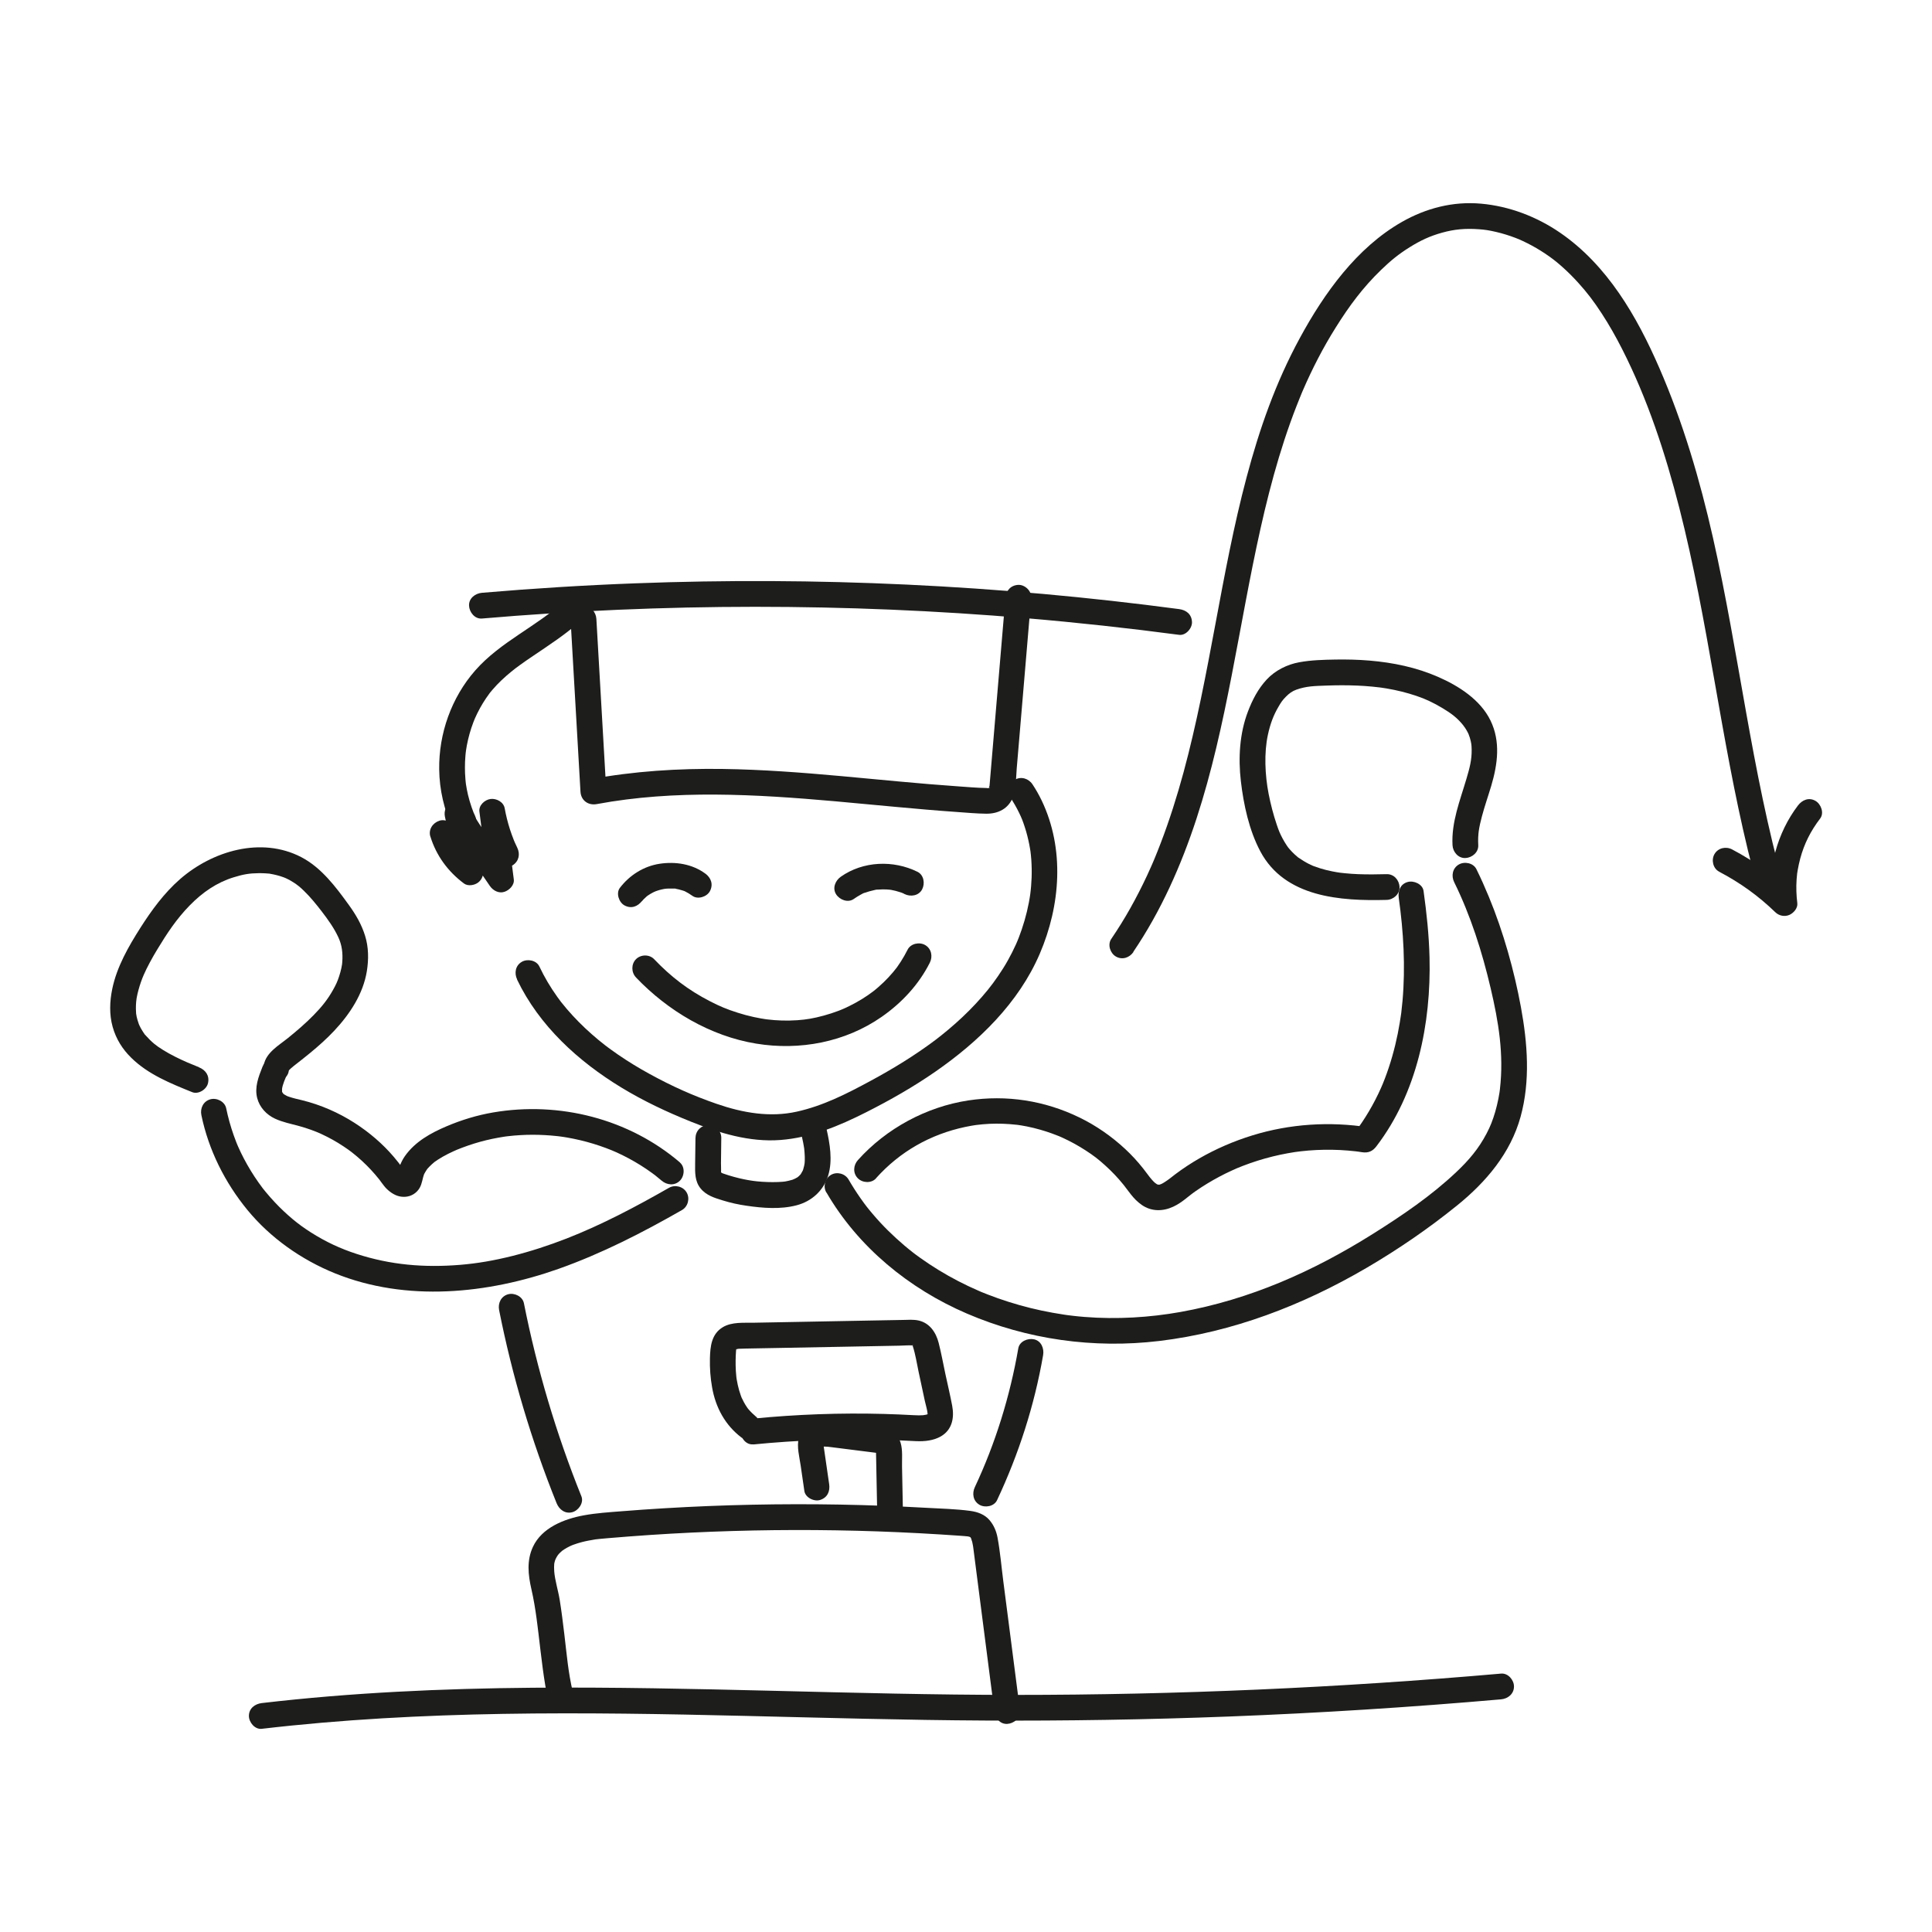
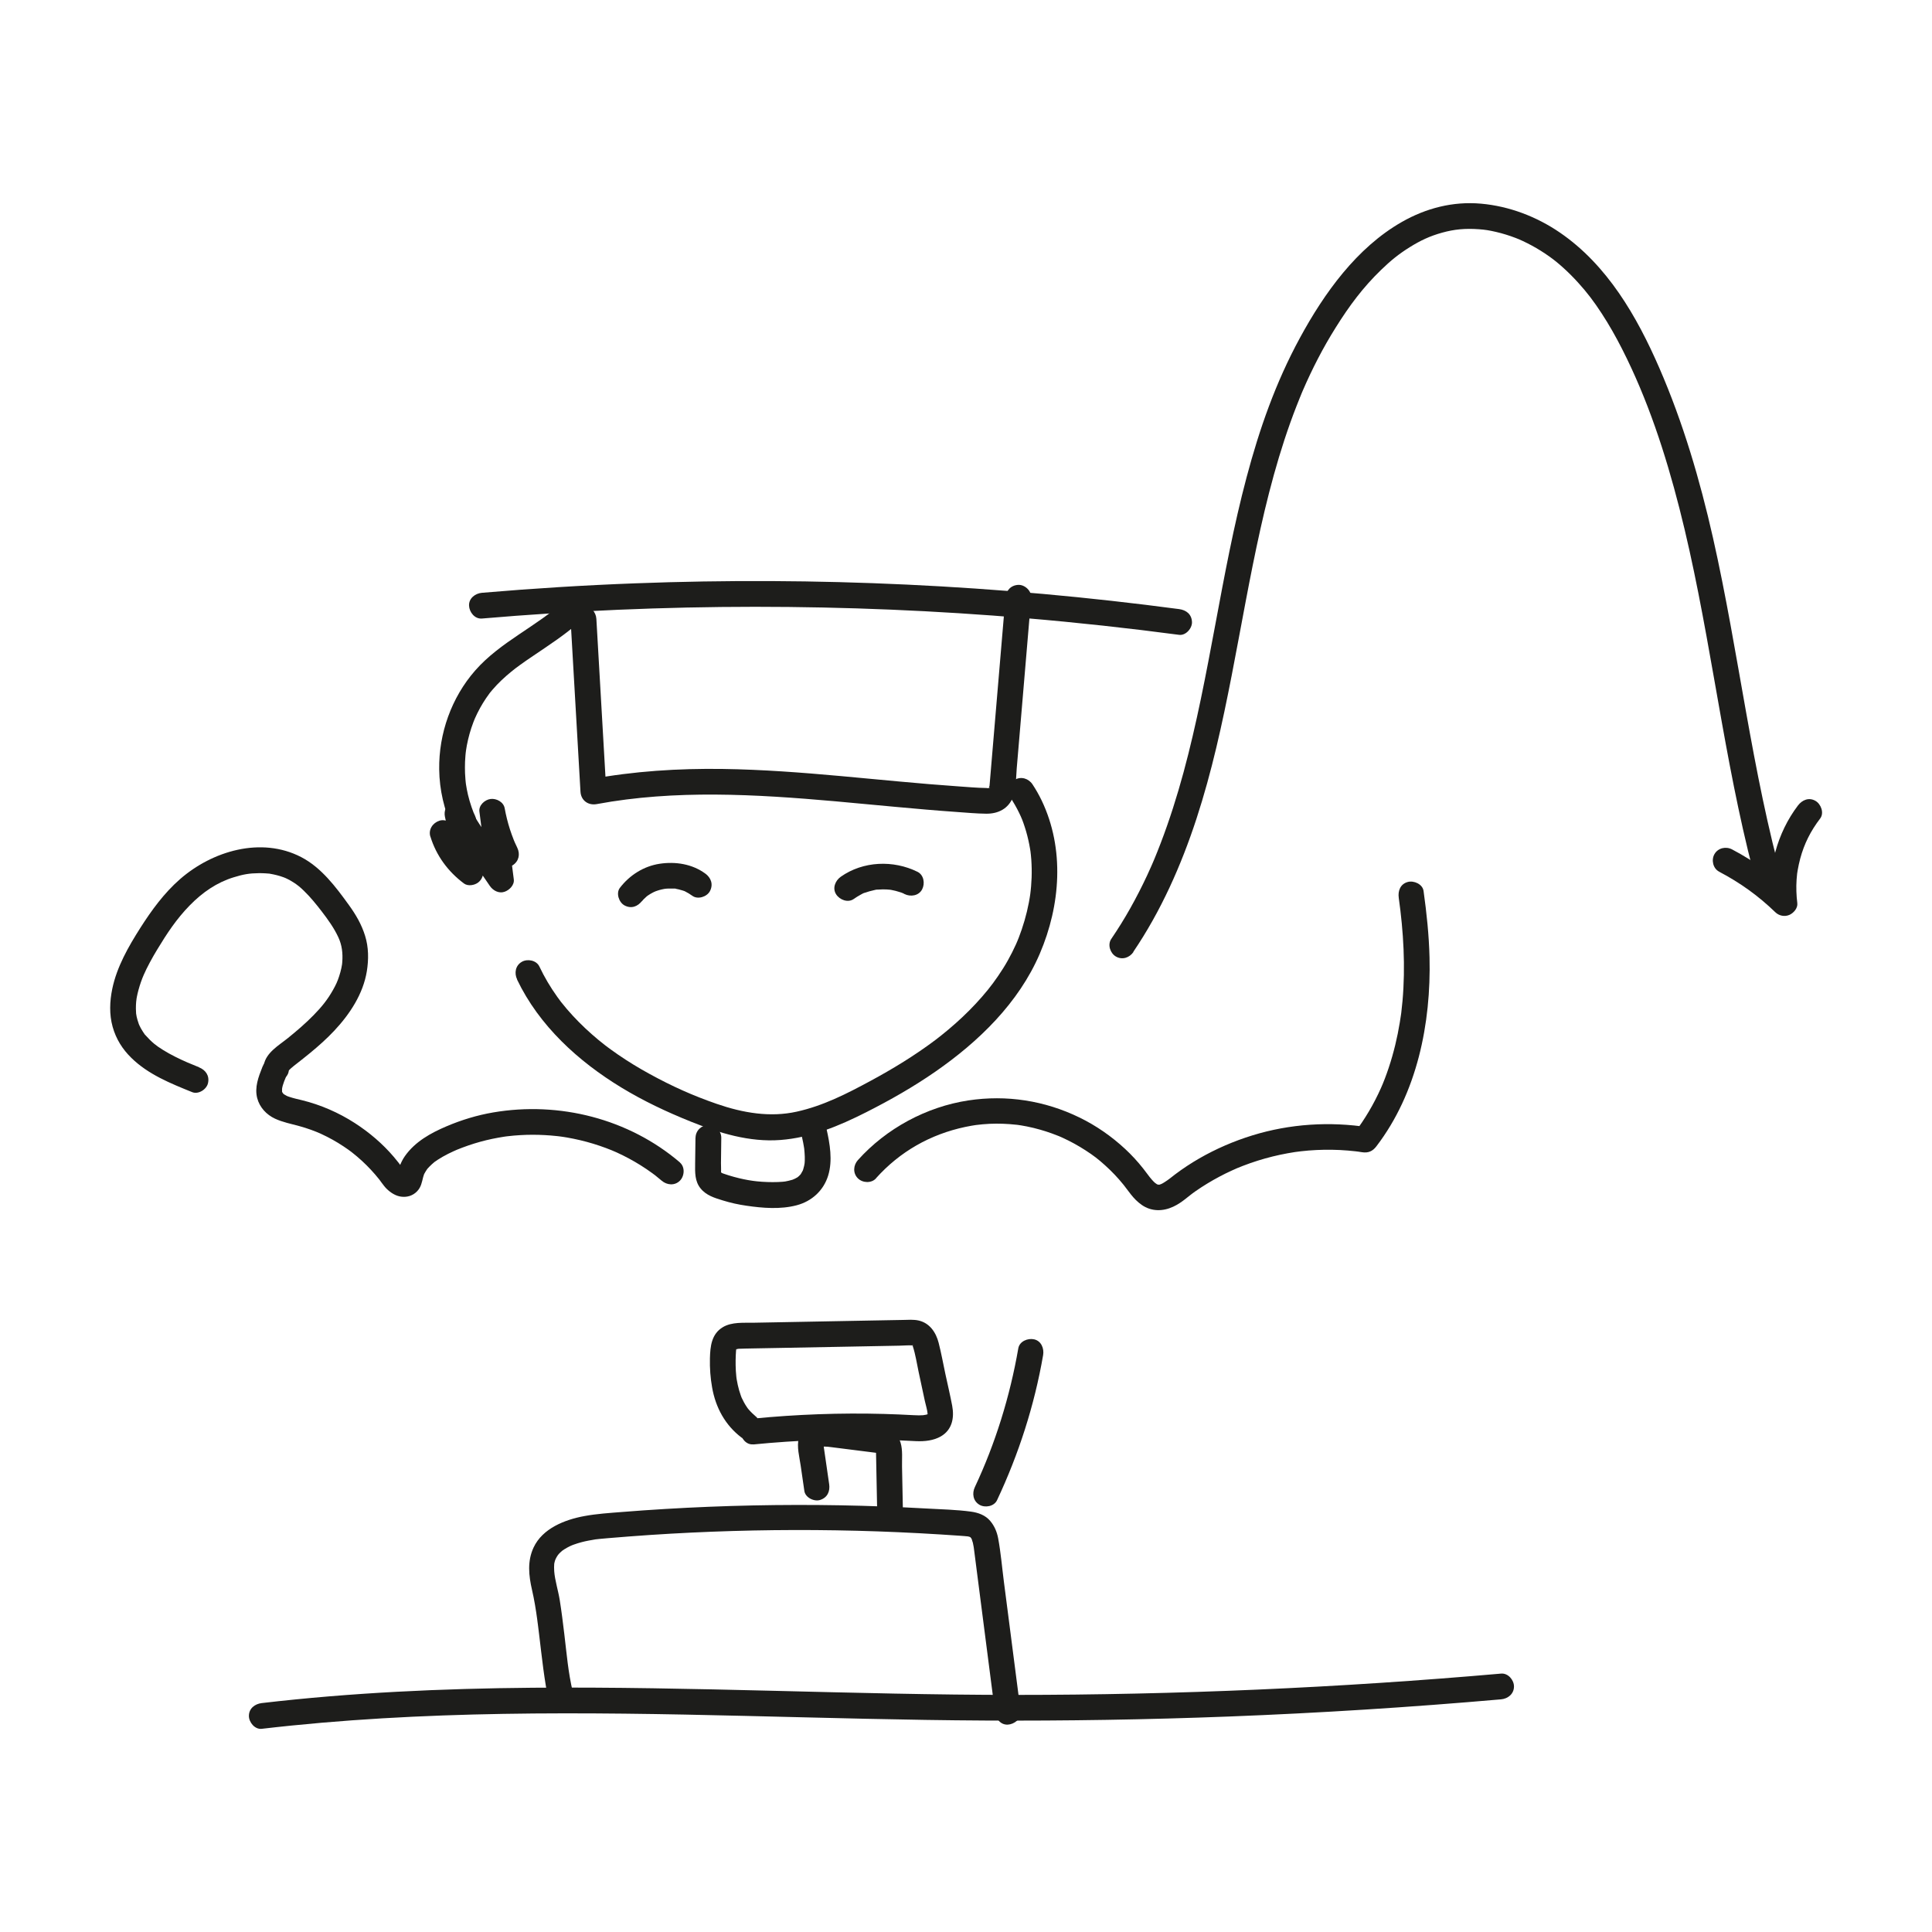
<svg xmlns="http://www.w3.org/2000/svg" id="_Слой_2" data-name="Слой 2" viewBox="0 0 562.98 562.98">
  <defs>
    <style> .cls-1 { fill: none; } .cls-2 { fill: #1d1d1b; } </style>
  </defs>
  <g id="_Слой_1-2" data-name="Слой 1">
    <g>
      <g>
        <path class="cls-2" d="m330.24,277.37c8.07-11.9,13.95-25.16,18.41-38.8,4.46-13.63,7.52-27.67,10.26-41.74,2.78-14.26,5.22-28.58,8.39-42.76,1.56-6.99,3.31-13.94,5.37-20.79,1.02-3.39,2.12-6.76,3.31-10.09.58-1.63,1.19-3.25,1.82-4.86.31-.8.63-1.61.96-2.41.16-.4.33-.8.49-1.2s.01-.03-.02.04c.12-.28.24-.57.36-.85,2.76-6.4,5.95-12.61,9.66-18.51,3.97-6.33,7.85-11.58,13.22-16.78,2.82-2.72,5.1-4.58,8.29-6.57s5.9-3.26,9.46-4.25,6.73-1.29,10.74-1c1.83.13,2.98.32,5.02.79,1.93.45,3.82,1.04,5.67,1.75.98.38,1.15.45,2.13.91.87.41,1.73.84,2.58,1.3,1.75.95,3.45,2.01,5.08,3.17,1.48,1.05,2.57,1.94,4.07,3.29s2.92,2.78,4.28,4.27c2.71,2.97,4.69,5.61,6.91,9.01s4.15,6.83,5.96,10.38c7.44,14.61,12.62,30.41,16.72,46.46,4.2,16.43,7.19,33.14,10.14,49.83,2.94,16.67,5.84,33.37,9.82,49.83.98,4.05,2.03,8.08,3.15,12.09.55,1.95,2.65,3.16,4.61,2.62s3.17-2.66,2.62-4.61c-4.65-16.58-7.9-33.51-10.93-50.45-3.03-16.94-5.84-33.93-9.63-50.72-3.82-16.91-8.71-33.56-15.63-49.48-6.54-15.04-15.16-30-28.97-39.46-6.81-4.66-14.74-7.69-22.97-8.43s-16.11,1.34-23.1,5.33c-13.16,7.51-22.62,20.75-29.72,33.82s-11.79,26.56-15.51,40.55c-3.77,14.17-6.44,28.6-9.13,43-2.7,14.41-5.41,28.85-9.25,43.01-1.9,6.99-4.08,13.9-6.67,20.66-.31.81-.63,1.62-.95,2.43-.16.4-.33.8-.49,1.21-.07.17-.14.34-.21.52-.03.08-.39.93-.24.58.14-.33-.1.23-.1.24-.1.23-.2.46-.29.68-.17.4-.35.79-.52,1.19-.38.85-.76,1.69-1.15,2.54-1.52,3.26-3.16,6.46-4.92,9.59s-3.56,6.01-5.52,8.9c-1.14,1.68-.32,4.16,1.35,5.13,1.85,1.08,3.99.34,5.13-1.35h0Z" />
        <path class="cls-2" d="m500.93,254c6.15,3.23,11.46,7.05,16.39,11.82,1.08,1.05,2.71,1.38,4.1.78,1.23-.54,2.49-1.96,2.31-3.43-.28-2.27-.36-4.55-.21-6.83.04-.55.09-1.1.15-1.65.07-.68-.07.44.03-.24.04-.27.08-.55.13-.82.2-1.16.45-2.31.75-3.44,1.16-4.3,2.98-7.96,5.81-11.68,1.23-1.61.25-4.2-1.35-5.13-1.93-1.13-3.9-.27-5.13,1.35-6.06,7.98-8.9,18.49-7.68,28.44l6.4-2.65c-5.31-5.15-11.35-9.56-17.9-13-1.79-.94-4.08-.46-5.13,1.35-.99,1.69-.45,4.19,1.35,5.13h0Z" />
      </g>
      <g>
        <path class="cls-2" d="m140.43,180.24c26.46-2.27,53.02-3.41,79.58-3.42,26.39,0,52.79,1.1,79.09,3.33,14.87,1.26,29.7,2.88,44.49,4.84,1.95.26,3.83-1.91,3.75-3.75-.1-2.25-1.66-3.47-3.75-3.75-26.33-3.5-52.8-5.89-79.33-7.14-26.37-1.24-52.78-1.37-79.16-.37-14.91.56-29.8,1.49-44.67,2.76-1.95.17-3.85,1.61-3.75,3.75.08,1.89,1.66,3.93,3.75,3.75h0Z" />
        <path class="cls-2" d="m166.25,180.33l2.9,50.36c.15,2.58,2.27,4.08,4.75,3.62,22.78-4.25,46.39-2.86,69.46-.82,11.82,1.05,23.63,2.29,35.47,3.12,2.84.2,5.7.47,8.55.5,3.47.04,6.46-1.45,7.77-4.78,1.01-2.56.89-5.69,1.12-8.41.25-2.98.51-5.97.76-8.95,1.15-13.6,2.3-27.19,3.45-40.79.17-1.96-1.84-3.84-3.75-3.75-2.17.1-3.57,1.65-3.75,3.75-1,11.77-1.99,23.55-2.99,35.32-.49,5.8-.98,11.61-1.47,17.41-.05.62-.1,1.24-.16,1.87-.11,1.18.1-.36-.05.32-.06.24-.16.49-.19.73-.06.41.03,0,.1-.15.16-.31.61-.1-.06,0,.47-.07-.2-.03-.19-.03.57.1-.45-.03-.58-.03-2.68-.03-5.39-.29-8.06-.47-22.9-1.57-45.71-4.75-68.68-5.08-12.97-.18-25.96.63-38.72,3.01l4.75,3.62-2.9-50.36c-.11-1.95-1.64-3.84-3.75-3.75-1.94.09-3.87,1.65-3.75,3.75h0Z" />
        <path class="cls-2" d="m164.32,175.21c-7.76,7.23-18.52,11.81-25.84,20.16-6.92,7.89-10.64,18.35-10.5,28.83.08,6,1.44,11.82,3.95,17.26.85,1.84,3.5,2.3,5.13,1.35,1.89-1.1,2.2-3.28,1.35-5.13-.13-.28-.26-.56-.38-.84-.28-.64.29.81-.12-.3-.17-.46-.35-.92-.51-1.39-.4-1.16-.74-2.34-1.03-3.54-.25-1.08-.46-2.16-.62-3.26.1.68-.01-.12-.03-.28-.03-.31-.07-.61-.09-.92-.05-.61-.09-1.23-.12-1.84-.04-1.11-.04-2.22,0-3.32.03-.62.07-1.23.12-1.84.02-.25.05-.49.07-.74.02-.14.15-1.13.05-.47.33-2.32.87-4.61,1.6-6.83.19-.58.4-1.17.62-1.74.08-.2.56-1.36.32-.81.49-1.13,1.04-2.23,1.63-3.31.54-.97,1.12-1.91,1.74-2.83.34-.51.7-1.01,1.07-1.5-.1.13-.38.46.09-.11.23-.29.47-.57.71-.85,1.65-1.93,3.52-3.66,5.48-5.26.9-.74,1.41-1.12,2.51-1.92s2.25-1.59,3.39-2.36c5.05-3.43,10.22-6.72,14.7-10.89,1.48-1.38,1.4-3.91,0-5.3-1.48-1.48-3.82-1.38-5.3,0h0Z" />
        <path class="cls-2" d="m125.41,243.75c1.71,5.58,5.13,10.21,9.78,13.69,1.18.88,3.1.53,4.16-.29,1.22-.95,1.68-2.44,1.34-3.94-1.27-5.72-2.54-11.45-3.8-17.17l-6.85,2.89c4.1,6.5,8.34,12.91,12.7,19.23.92,1.33,2.58,2.26,4.23,1.72,1.43-.46,2.96-1.96,2.75-3.62-.84-6.59-1.68-13.18-2.52-19.77l-7.37,1c.85,4.63,2.38,9.07,4.42,13.31.85,1.77,3.52,2.38,5.13,1.35,1.82-1.17,2.26-3.24,1.35-5.13-.24-.49-.47-.99-.69-1.48-.03-.06-.3-.7-.17-.39s-.13-.33-.16-.39c-.4-1.01-.77-2.04-1.11-3.08-.65-2.02-1.16-4.08-1.54-6.17-.33-1.83-2.42-2.91-4.11-2.69s-3.49,1.83-3.25,3.68c.84,6.59,1.68,13.18,2.52,19.77l6.99-1.89c-4.36-6.32-8.59-12.74-12.7-19.23-1-1.59-2.94-2.27-4.68-1.53s-2.58,2.58-2.17,4.42c1.27,5.72,2.54,11.45,3.8,17.17l5.51-4.23c-.82-.61.56.49-.22-.18-.2-.17-.39-.33-.59-.5-.42-.38-.83-.77-1.23-1.18-.36-.37-.7-.76-1.03-1.15-.08-.09-.67-.91-.18-.21-.15-.21-.3-.42-.45-.63-.62-.89-1.17-1.83-1.65-2.8-.11-.23-.21-.47-.33-.7-.21-.4.21.57-.05-.1-.22-.58-.43-1.16-.61-1.75-.57-1.87-2.65-3.26-4.61-2.62s-3.23,2.6-2.62,4.61h0Z" />
        <path class="cls-2" d="m150.67,285.44c6.44,13.45,17.81,23.82,30.4,31.47,6.43,3.91,13.26,7.13,20.24,9.93,8.24,3.32,17.09,6.04,26.09,5.35s17.15-4.12,25.03-8.1c6.92-3.5,13.69-7.35,20.07-11.77,12.66-8.77,24.33-20.05,30.49-34.41,6.05-14.11,7.3-30.56.54-44.67-.78-1.62-1.67-3.18-2.66-4.68-1.11-1.69-3.32-2.41-5.13-1.35-1.68.98-2.46,3.43-1.35,5.13.95,1.45,1.82,2.95,2.57,4.5s1.08,2.37,1.68,4.23c.53,1.63.95,3.29,1.28,4.97.08.44.16.87.24,1.31.03.16.16,1.09.09.51.12.88.2,1.78.27,2.67.12,1.73.15,3.47.09,5.2-.03.84-.08,1.68-.15,2.51-.04.45-.08.9-.13,1.35-.02.18-.16,1.28-.08.74-.49,3.55-1.35,7.06-2.5,10.46-.27.81-.56,1.6-.87,2.4-.14.37-.29.73-.44,1.09.03-.08.17-.39,0,0-.13.3-.26.6-.39.9-.72,1.6-1.52,3.17-2.38,4.71s-1.83,3.07-2.84,4.54-1.95,2.75-2.92,3.94c-2.29,2.83-4.78,5.48-7.43,7.98-1.33,1.25-2.69,2.47-4.09,3.64s-2.72,2.23-3.86,3.09c-5.95,4.47-12.32,8.36-18.86,11.89-6.96,3.76-13.79,7.26-21.52,8.97s-15.6.39-23.34-2.29c-6.88-2.38-12.94-5.09-19.55-8.72-3.12-1.71-6.17-3.56-9.11-5.58-.69-.47-1.38-.95-2.05-1.45-.31-.23-.62-.45-.93-.68-.15-.11-1.14-.86-.77-.58-1.37-1.05-2.7-2.16-3.99-3.3-2.57-2.27-4.99-4.7-7.22-7.3-.53-.62-1.05-1.26-1.56-1.9-.39-.49.03.06-.34-.44-.3-.41-.6-.81-.9-1.22-.99-1.39-1.93-2.82-2.8-4.29s-1.68-3-2.42-4.56c-.87-1.83-3.49-2.31-5.13-1.35-1.87,1.09-2.22,3.3-1.35,5.13h0Z" />
-         <path class="cls-2" d="m185.32,284.82c9.29,9.74,21.66,17.1,35.04,19.29,12.68,2.08,25.95-.41,36.58-7.82,5.84-4.07,10.79-9.38,14.01-15.77.91-1.81.48-4.06-1.35-5.13-1.67-.97-4.22-.47-5.13,1.35-.61,1.2-1.27,2.38-2,3.51-.95,1.47-1.3,1.93-2.24,3.05-.86,1.02-1.78,2-2.74,2.93-.53.51-1.07,1-1.62,1.48-.28.24-.56.48-.84.71,0,0-.91.72-.39.32-2.23,1.72-4.66,3.2-7.19,4.44-.66.33-1.33.64-2.01.93.67-.29-.45.18-.47.19-.23.09-.46.18-.69.27-1.38.52-2.8.98-4.22,1.37-3.02.82-5.06,1.16-7.74,1.35-2.99.21-6,.11-8.97-.26.69.09-.61-.09-.59-.09-.4-.06-.79-.13-1.19-.2-.66-.12-1.31-.25-1.97-.39-1.57-.35-3.12-.76-4.65-1.25-3.11-.99-5.2-1.86-8.03-3.32-6.36-3.27-11.39-7.13-16.3-12.27-1.4-1.47-3.9-1.41-5.3,0s-1.4,3.83,0,5.3h0Z" />
        <path class="cls-2" d="m248.79,261.95c.63-.44,1.28-.85,1.95-1.21.31-.16.69-.42,1.03-.5-.94.22.23-.08.44-.15.72-.26,1.46-.47,2.21-.63.34-.07.78-.23,1.13-.21-1.01-.06.18-.01.43-.03.76-.06,1.53-.07,2.3-.04.38.02.76.06,1.15.09.43.05.38.04-.14-.02.19.03.38.06.57.1.75.14,1.5.33,2.22.57.35.11.76.21,1.08.39-.85-.49.24.13.41.21,1.76.87,4.14.53,5.13-1.35.89-1.69.53-4.2-1.35-5.13-7.05-3.48-15.85-3.14-22.35,1.44-1.6,1.13-2.51,3.33-1.35,5.13,1.02,1.59,3.42,2.55,5.13,1.35h0Z" />
        <path class="cls-2" d="m205.53,254.57c-3.81-2.82-8.72-3.57-13.32-2.87s-8.71,3.28-11.57,7.01c-1.2,1.56-.29,4.26,1.35,5.13,1.98,1.05,3.85.32,5.13-1.35-.62.8.24-.23.42-.43.3-.31.63-.59.94-.88.5-.46-.43.26-.05.03.18-.11.35-.25.53-.37.36-.24.73-.46,1.11-.66.15-.08.3-.16.46-.24.05-.02.8-.41.26-.13s.15-.05.27-.1c.2-.07.41-.14.61-.21.41-.13.83-.25,1.25-.34.21-.05.42-.09.64-.13.13-.02.89-.11.27-.05s.22-.01.28-.02c.17-.01.35-.03.52-.03.43-.02.87-.02,1.3,0,.29.01,1.07-.06,1.29.1-.21-.15-.76-.14-.1,0,.21.05.42.08.63.13.42.1.83.22,1.24.35.16.05.32.12.49.17.83.28-.72-.37.05.02s1.51.82,2.21,1.33c1.58,1.17,4.25.31,5.13-1.35,1.03-1.96.34-3.88-1.35-5.13h0Z" />
        <path class="cls-2" d="m202.66,331.52l-.1,7.6c-.03,2.55-.11,5.07,1.57,7.16s4.12,2.79,6.48,3.52,4.55,1.2,6.88,1.54c4.76.7,9.96,1.12,14.67-.13,4.41-1.17,7.83-4.29,9.17-8.67s.5-9.26-.5-13.64c-.45-1.98-2.72-3.14-4.61-2.62-2.03.56-3.07,2.63-2.62,4.61.16.7.31,1.4.45,2.11.07.36.13.72.19,1.08.03.18.06.36.09.54.1.66-.08-.88.03.28.07.72.13,1.45.15,2.18,0,.36,0,.71,0,1.07,0,.18-.02.35-.03.53,0,.07-.07.79-.02.37.04-.35-.1.53-.14.69-.07.33-.16.65-.26.98-.05.16-.11.32-.16.47.02-.06.25-.51.05-.13-.18.35-.37.68-.57,1.01-.36.6-.13.17-.02.05-.12.13-.23.25-.35.38s-.25.24-.38.36c0,0-.49.38-.23.19-.33.23-1.25.66-1.47.72-.76.21-1.51.42-2.29.54.51-.08-.43.04-.58.05-.46.04-.92.06-1.38.08-2.03.07-4.06,0-6.07-.2-1.68-.17-3.47-.49-5.26-.92-.99-.24-1.98-.51-2.95-.81-.45-.14-.9-.29-1.34-.44-.19-.06-.37-.13-.56-.2.37.14.11.07-.1-.05-.36-.2-.75-.59-.34-.08.23.29-.09-.14-.11-.18.08.16.16.25.14.44.08-1.01,0-2.09,0-3.11l.09-7.36c.02-1.96-1.74-3.84-3.75-3.75s-3.72,1.65-3.75,3.75h0Z" />
-         <path class="cls-2" d="m240.83,347.49c9.24,15.92,24.08,28.04,40.89,35.27,17.65,7.59,37,10.28,56.06,8,21.4-2.56,41.76-10.4,60.3-21.23,9.28-5.42,18.21-11.54,26.56-18.3s15.52-15.15,18.46-25.83c2.87-10.41,2.02-21.45.09-31.94s-5.08-21.84-9.34-32.13c-1.13-2.72-2.32-5.42-3.63-8.06-.9-1.82-3.47-2.32-5.13-1.35-1.85,1.08-2.24,3.31-1.35,5.13,4.8,9.74,8.14,20.28,10.64,30.94,2.29,9.76,3.87,19.2,2.7,29.35-.01.12-.13.98-.05.44-.04.27-.08.54-.12.81-.09.54-.18,1.08-.29,1.62-.25,1.27-.56,2.54-.92,3.79-.32,1.12-.7,2.22-1.12,3.3-.37.95-.79,1.87-1.42,3.06-2.33,4.44-5.19,7.78-8.87,11.25-7.29,6.88-15.66,12.56-24.29,17.98-17.34,10.89-35.82,19.11-56.08,22.73-8.84,1.58-18.5,2.19-27.9,1.43-1.1-.09-2.2-.19-3.3-.32-.49-.05-.98-.11-1.47-.18-.76-.09-.26-.03-.1-.01-.37-.05-.73-.1-1.1-.16-2.19-.33-4.37-.72-6.54-1.18-4.33-.92-8.6-2.13-12.77-3.6-.98-.35-1.96-.71-2.93-1.09-.51-.2-1.03-.4-1.54-.61-.23-.09-.45-.19-.68-.28.63.26-.44-.19-.45-.2-2.01-.87-4-1.82-5.95-2.83-3.82-1.98-7.51-4.23-11.01-6.73-.44-.32-.88-.64-1.32-.96-.17-.13-1.15-.88-.68-.51-.9-.7-1.79-1.43-2.67-2.17-1.65-1.4-3.25-2.87-4.79-4.39s-3.01-3.12-4.41-4.77c-1.56-1.84-2.13-2.58-3.51-4.53-1.26-1.79-2.43-3.63-3.53-5.52-1.02-1.75-3.39-2.37-5.13-1.35s-2.37,3.37-1.35,5.13h0Z" />
-         <path class="cls-2" d="m194.95,346.12c-9.66,5.52-19.72,10.84-29.9,14.8-5.17,2.01-10.46,3.74-15.85,5.09-5.24,1.3-10.03,2.14-15.08,2.56-10.52.86-20.31.04-30.23-3.19-4.72-1.54-8.89-3.47-13.28-6.25-2.06-1.31-3.76-2.56-5.31-3.86-1.83-1.53-3.56-3.16-5.19-4.9-.93-.98-1.82-2-2.68-3.04-.2-.25-.4-.5-.61-.75-.45-.56.11.17-.36-.46-.39-.52-.77-1.03-1.14-1.56-1.56-2.21-2.97-4.52-4.23-6.91-.6-1.14-1.16-2.3-1.68-3.48.05.11-.45-1.05-.27-.62.08.19-.26-.65-.32-.8-.26-.66-.51-1.32-.74-1.99-.9-2.55-1.62-5.16-2.17-7.81-.41-1.98-2.75-3.13-4.61-2.62-2.06.57-3.03,2.62-2.62,4.61,2.11,10.19,6.86,19.66,13.45,27.68s15.63,14.44,25.5,18.43c20.8,8.4,44.47,6,65.18-1.33,12.53-4.44,24.4-10.53,35.92-17.12,1.76-1.01,2.36-3.39,1.35-5.13s-3.37-2.35-5.13-1.35h0Z" />
        <path class="cls-2" d="m255.28,343.32c6.94-7.74,15.8-12.77,25.97-14.93.58-.12,1.17-.24,1.76-.34.33-.06.65-.11.98-.16.14-.02.97-.14.38-.06,1.31-.17,2.64-.28,3.96-.35,2.62-.12,5.24-.02,7.85.27.77.08.33.04.16.01.38.05.77.11,1.15.17.57.09,1.14.2,1.71.31,1.33.27,2.65.58,3.95.96,1.12.32,2.22.67,3.32,1.07.61.22,1.21.45,1.81.69,1.16.45-.31-.14.36.14.36.15.71.31,1.06.47,2.29,1.05,4.5,2.27,6.62,3.64,2.33,1.51,3.65,2.52,5.69,4.36,1.92,1.73,3.71,3.6,5.33,5.61.16.2.32.4.48.61-.39-.5.34.46.34.46.45.6.9,1.2,1.37,1.79.93,1.18,1.94,2.22,3.18,3.08,2.79,1.95,6.16,1.92,9.17.51,2.65-1.24,4.18-2.91,6.49-4.51s4.57-2.97,6.98-4.25c1.14-.61,2.3-1.18,3.48-1.72,1.43-.66,1.97-.89,3.43-1.45,2.8-1.08,5.67-1.98,8.58-2.7,1.46-.36,2.92-.67,4.4-.94,1.59-.29,2.61-.44,3.86-.58,2.98-.34,5.98-.48,8.98-.44,1.57.02,3.13.1,4.69.23.75.06,1.49.14,2.24.22.27.03.54.06.81.1-.49-.07.88.14,1.03.16,1.86.29,3.12-.26,4.23-1.72,11.88-15.54,15.95-35.79,15.48-55.01-.16-6.5-.84-12.96-1.74-19.39-.28-2.01-2.84-3.11-4.61-2.62-2.16.59-2.9,2.6-2.62,4.61,1.39,9.85,1.98,20.04,1.1,30.02-.1,1.12-.22,2.23-.35,3.34,0,.06-.12.91-.07.54.04-.31-.05.37-.05.33-.1.69-.2,1.39-.32,2.08-.36,2.21-.8,4.4-1.33,6.58s-1.17,4.45-1.9,6.63c-.35,1.05-.72,2.1-1.12,3.14-.43,1.13-.76,1.91-1.13,2.75-2.09,4.69-4.7,9.12-7.81,13.2l4.23-1.72c-11.34-1.77-22.95-1.04-33.93,2.35-5.38,1.66-10.61,3.92-15.49,6.73-2.42,1.4-4.76,2.94-6.99,4.62-1.22.92-1.77,1.45-3.11,2.29-.34.21-.68.43-1.05.58.16-.07.52-.19-.19.05-1.07.36.32,0-.33.08-.28,0-.26.01.06.07-.23-.04-.46-.1-.68-.18.21.07.48.32-.05-.05.05.04-.87-.62-.49-.31s-.48-.48-.43-.43c-.17-.17-.34-.36-.5-.54-.25-.28-.48-.57-.72-.86.34.43-.05-.06-.09-.13-.57-.76-1.14-1.52-1.73-2.27-1.6-2.03-3.35-3.93-5.24-5.69-3.96-3.68-8.48-6.83-13.35-9.19-10.1-4.92-21.23-6.65-32.33-4.97-12.26,1.86-23.94,8.17-32.22,17.4-1.35,1.51-1.49,3.82,0,5.3,1.38,1.38,3.95,1.51,5.3,0h0Z" />
        <path class="cls-2" d="m198.12,338.72c-14.92-12.73-35.15-17.85-54.4-14.56-4.67.8-9.19,2.17-13.55,4.02-4.66,1.98-9.18,4.47-12.17,8.69-.7.99-1.22,2.09-1.64,3.23-.2.56-.34,1.12-.47,1.71-.05.22-.11.44-.14.66-.16.46-.12.43.13-.1.28-.71.88-1.07,1.79-1.09.34,0,.42.09.7.14l-.3-.18c.23.18.25.19.05.01-.23-.21-.44-.43-.64-.67.11.12.4.55-.08-.11-.85-1.15-1.73-2.28-2.66-3.37-3.25-3.82-7.14-7.13-11.36-9.85-4.7-3.03-9.98-5.33-15.42-6.66-1.18-.29-2.36-.54-3.51-.92-.22-.07-.43-.15-.64-.22-.25-.1-.21-.08.12.06-.15-.07-.3-.14-.45-.22-.23-.13-.47-.27-.7-.4l-.26-.18c.34.27.35.26.03-.02-.02-.05-.51-.65-.02.04-.03-.04-.49-.89-.24-.34-.19-.43-.15-.52-.1-.22,0,0,.03-1.22-.03-.67.18-1.57.96-3.12,1.53-4.58.72-1.83-.79-4.2-2.62-4.61-2.16-.49-3.84.66-4.61,2.62-1.14,2.88-2.32,5.92-1.51,9.06.7,2.7,2.7,4.84,5.21,6,2.24,1.03,4.61,1.49,6.97,2.13s4.74,1.51,6.47,2.31c2.26,1.04,4.44,2.25,6.51,3.63.44.29.87.58,1.3.89.27.19.53.38.79.58.1.07.75.57.33.25,1.03.8,2.03,1.66,2.99,2.54,1.78,1.64,3.43,3.42,4.94,5.31.46.58-.5-.69.25.33.16.21.31.42.46.63.48.64.95,1.3,1.53,1.86,1.16,1.12,2.58,2.04,4.19,2.26,1.73.23,3.41-.27,4.64-1.55s1.38-2.64,1.79-4.18c.08-.29.17-.57.27-.85-.06.16-.29.55.05-.08.26-.47.52-.92.83-1.36.37-.53-.58.58.19-.22.17-.17.32-.36.49-.53.43-.44.88-.84,1.35-1.24.9-.75-.29.2.27-.2.25-.18.51-.36.77-.53.47-.31.95-.6,1.44-.88,1.02-.59,2.08-1.11,3.15-1.6.28-.13.57-.26.86-.38.65-.29-.8.32.31-.13.46-.19.93-.37,1.4-.55,1.17-.44,2.35-.85,3.55-1.22,2.27-.7,4.58-1.26,6.92-1.68.55-.1,1.11-.19,1.66-.28.16-.02.96-.14.3-.05.25-.03.5-.06.74-.09,1.24-.15,2.49-.26,3.74-.33,2.37-.14,4.76-.14,7.13-.01,1.13.06,2.25.15,3.37.27.25.03.5.05.75.08-.08,0,1.14.15.62.08s.7.11.62.09c.37.06.74.12,1.11.18,2.59.45,5.15,1.05,7.67,1.82s4.97,1.69,6.82,2.53c2.39,1.09,4.71,2.33,6.93,3.72,1.17.73,2.31,1.5,3.42,2.31.2.15.4.3.6.45.66.48-.15-.14.43.33s1.17.95,1.74,1.43c1.54,1.31,3.79,1.51,5.3,0,1.35-1.35,1.55-3.98,0-5.3h0Z" />
        <path class="cls-2" d="m58.01,311c-2.46-.99-4.45-1.8-7.06-3.12-1.15-.58-2.29-1.21-3.39-1.89s-2-1.31-2.61-1.82c-.94-.78-1.78-1.64-2.59-2.55-.75-.84.34.55-.3-.37-.14-.2-.27-.39-.4-.59-.43-.66-.83-1.36-1.15-2.09.18.42-.07-.2-.08-.23-.13-.38-.26-.76-.37-1.14-.18-.63-.33-1.28-.41-1.93.02.18.04.58,0-.18-.02-.4-.05-.79-.05-1.19,0-.66.02-1.33.08-1.99,0,.02.17-1.27.06-.61.04-.27.09-.54.14-.8.13-.68.29-1.35.47-2.01.41-1.5.91-2.98,1.53-4.4.92-2.14,2.5-5.04,3.9-7.34,2.92-4.83,5.66-8.97,9.48-12.89s8.01-6.73,12.78-8.2c2.83-.88,4.59-1.19,7.37-1.22.65,0,1.3,0,1.95.05.26.02.52.04.78.06,1.22.08-.66-.14.54.06,1.33.23,2.63.54,3.9,1.01.13.05.88.35.35.12.29.13.58.27.87.41.56.28,1.11.59,1.64.93,1.25.79,1.97,1.39,3.12,2.5,1.87,1.8,3.73,4.1,5.17,5.98,1.83,2.38,3.62,4.86,4.88,7.6,1.02,2.22,1.34,4.57,1.12,7.26,0,.12-.11.98-.03.44-.06.41-.14.82-.22,1.22-.17.82-.4,1.63-.66,2.42-.49,1.51-.93,2.46-1.78,3.97-1.63,2.9-3.33,4.97-5.66,7.35s-4.88,4.57-7.48,6.67-6.34,4.19-7.02,7.79c-.36,1.92.53,4.14,2.62,4.61,1.85.42,4.22-.56,4.61-2.62l.07-.36c-.17.33-.15.3.07-.1-.47.49.45-.42.43-.41.5-.47,1.05-.88,1.58-1.3,1.39-1.08,2.77-2.17,4.13-3.29,2.46-2.03,4.85-4.15,7.03-6.48,4.5-4.8,8.39-10.68,9.47-17.29.56-3.46.54-7-.51-10.37s-2.73-6.2-4.71-8.94c-3.8-5.26-8.03-10.93-13.92-13.98-11.67-6.04-25.87-1.78-35.28,6.42-4.62,4.03-8.3,9.07-11.58,14.22-3.47,5.45-6.84,11.34-8.17,17.73-.76,3.65-.91,7.47.1,11.09s2.91,6.57,5.46,9.06c4.9,4.82,11.46,7.45,17.72,9.98,1.82.74,4.2-.8,4.61-2.62.49-2.17-.67-3.82-2.62-4.61h0Z" />
-         <path class="cls-2" d="m430.76,246.28c-.04-.75-.05-1.5-.02-2.25.02-.38.04-.75.08-1.13,0-.03.15-1.26.05-.51.21-1.52.56-3.03.96-4.51.8-3.01,1.84-5.95,2.73-8.94,1.86-6.29,2.74-12.88-.23-18.98s-9.34-10.13-15.29-12.72c-6.36-2.78-13.1-4.17-20-4.75-3.25-.27-6.52-.35-9.78-.3-3.55.06-7.16.15-10.66.79s-7,2.35-9.51,5.06-4.15,5.92-5.44,9.29c-2.45,6.41-2.85,13.57-2.06,20.34s2.38,14.25,5.69,20.46c7.14,13.38,23.34,14.46,36.79,14.1,1.96-.05,3.84-1.69,3.75-3.75s-1.65-3.81-3.75-3.75c-2.76.07-5.52.11-8.28,0-1.3-.05-2.6-.14-3.89-.27-.37-.04-.73-.08-1.1-.12-.76-.09-.26-.03-.1,0-.84-.12-1.68-.26-2.51-.43-1.17-.23-2.33-.52-3.47-.87-.67-.21-1.33-.45-2-.69-.11-.04-.67-.27-.07-.02-.43-.18-.84-.38-1.26-.59-1.03-.52-2-1.13-2.95-1.78s.5.47-.34-.26c-.26-.23-.53-.45-.79-.68-.52-.48-1.01-.98-1.47-1.51s-.48-.55-.89-1.16c-.44-.65-.83-1.32-1.2-2-.81-1.51-1.16-2.42-1.7-4.02-1-2.94-1.78-5.98-2.38-9.03-1.05-5.41-1.36-11.91-.2-17.21.68-3.11,1.56-5.56,3.07-8.13.79-1.36,1.11-1.85,2.12-2.89s1.95-1.69,3.07-2.09c2.98-1.07,5.42-1.08,8.63-1.2s6.1-.13,9.15,0c1.46.06,2.91.16,4.36.3.76.07,1.51.15,2.27.25-.54-.07.32.04.44.06.48.07.95.14,1.43.22,2.96.5,5.89,1.21,8.74,2.18,1.5.51,2.46.89,3.63,1.44,1.35.63,2.67,1.34,3.95,2.11,2.52,1.53,4.34,2.81,6.23,5.23-.39-.5.35.53.34.5.29.43.55.88.79,1.34.12.23.24.47.34.7-.25-.57.23.7.27.83.21.69.37,1.39.48,2.09-.13-.82.02.33.02.41.02.35.04.71.04,1.06.03,2.96-.56,5.19-1.52,8.44-1.86,6.31-4.42,12.63-4.06,19.34.1,1.96,1.65,3.84,3.75,3.75,1.94-.09,3.86-1.65,3.75-3.75h0Z" />
        <path class="cls-2" d="m76.28,503.77c46.77-5.47,93.93-4.88,140.92-3.76,23.31.55,46.62,1.23,69.94,1.35s47.29-.26,70.92-1.17c26.49-1.02,52.95-2.7,79.36-5.01,2.02-.18,3.75-1.6,3.75-3.75,0-1.89-1.72-3.93-3.75-3.75-47.11,4.13-94.39,6.21-141.68,6.21-46.87,0-93.72-2.49-140.59-2.09-26.34.23-52.69,1.41-78.87,4.47-2.01.24-3.75,1.56-3.75,3.75,0,1.84,1.73,3.99,3.75,3.75h0Z" />
-         <path class="cls-2" d="m166.92,493.1c-1.39-6.03-1.74-10.76-2.48-16.92-.4-3.3-.8-6.61-1.33-9.9-.44-2.75-1.42-5.82-1.61-8.37-.05-.69-.06-1.82,0-2.23.06-.36.16-.71.27-1.06.06-.18.49-1.02.07-.23.28-.53.56-1.03.91-1.52-.54.74.06-.02.17-.14.27-.29.57-.54.86-.81.49-.46.06-.05-.05.03.25-.18.5-.35.75-.51.52-.33,1.07-.63,1.63-.9.11-.05,1.07-.46.27-.14.3-.12.6-.24.91-.34.72-.26,1.46-.48,2.2-.68,1.29-.34,2.6-.57,3.92-.79,1.09-.18-.78.08.31-.04.32-.04.65-.08.97-.11.81-.08,1.62-.15,2.44-.22,4.11-.35,8.23-.66,12.35-.94,15.98-1.06,32-1.53,48.02-1.42,8.09.06,16.18.26,24.26.62,4.12.18,8.25.4,12.37.66,1.81.11,3.63.24,5.44.36.49.04.99.07,1.48.11-.02,0,1.28.14.6.03.37.06.81.13,1.16.28-.3-.12-.24-.07.16.15-.31-.22-.3-.19,0,.1l-.18-.21c.12.19.23.4.33.6-.31-.66.15.63.19.78.08.35.14.71.21,1.07.07.45.07.48.02.07.04.33.08.65.13.98.27,2.13.55,4.26.82,6.38.59,4.58,1.18,9.17,1.77,13.75,1.16,9,2.32,18,3.48,27,.25,1.94,1.55,3.85,3.75,3.75,1.82-.08,4.02-1.67,3.75-3.75-1.09-8.43-2.18-16.86-3.26-25.29-.54-4.17-1.08-8.35-1.62-12.52s-.9-8.54-1.68-12.73c-.35-1.87-1.08-3.6-2.31-5.06-1.43-1.7-3.51-2.43-5.64-2.72-4.23-.57-8.57-.66-12.82-.9-8.41-.47-16.82-.79-25.24-.94-17-.3-34.02.05-51,1.07-4.2.25-8.4.54-12.6.88-3.66.29-7.35.52-10.97,1.19-5.68,1.04-12.2,3.58-14.8,9.17-1.86,4.01-1.41,8.15-.45,12.34.67,2.9,1.14,5.83,1.54,8.77-.08-.59.04.32.06.5.05.38.1.76.15,1.14.1.83.21,1.67.31,2.5.2,1.68.4,3.37.6,5.05.4,3.34.82,6.68,1.37,10,.23,1.36.49,2.72.8,4.06.46,1.97,2.72,3.14,4.61,2.62,2.02-.56,3.08-2.63,2.62-4.61h0Z" />
+         <path class="cls-2" d="m166.92,493.1c-1.39-6.03-1.74-10.76-2.48-16.92-.4-3.3-.8-6.61-1.33-9.9-.44-2.75-1.42-5.82-1.61-8.37-.05-.69-.06-1.82,0-2.23.06-.36.16-.71.27-1.06.06-.18.49-1.02.07-.23.28-.53.56-1.03.91-1.52-.54.74.06-.02.17-.14.27-.29.57-.54.86-.81.49-.46.06-.05-.05.03.25-.18.5-.35.75-.51.52-.33,1.07-.63,1.63-.9.11-.05,1.07-.46.27-.14.3-.12.6-.24.91-.34.72-.26,1.46-.48,2.2-.68,1.29-.34,2.6-.57,3.92-.79,1.09-.18-.78.08.31-.04.32-.04.65-.08.97-.11.81-.08,1.62-.15,2.44-.22,4.11-.35,8.23-.66,12.35-.94,15.98-1.06,32-1.53,48.02-1.42,8.09.06,16.18.26,24.26.62,4.12.18,8.25.4,12.37.66,1.81.11,3.63.24,5.44.36.49.04.99.07,1.48.11-.02,0,1.28.14.6.03.37.06.81.13,1.16.28-.3-.12-.24-.07.16.15-.31-.22-.3-.19,0,.1c.12.19.23.4.33.6-.31-.66.15.63.19.78.08.35.14.71.21,1.07.07.45.07.48.02.07.04.33.08.65.13.98.27,2.13.55,4.26.82,6.38.59,4.58,1.18,9.17,1.77,13.75,1.16,9,2.32,18,3.48,27,.25,1.94,1.55,3.85,3.75,3.75,1.82-.08,4.02-1.67,3.75-3.75-1.09-8.43-2.18-16.86-3.26-25.29-.54-4.17-1.08-8.35-1.62-12.52s-.9-8.54-1.68-12.73c-.35-1.87-1.08-3.6-2.31-5.06-1.43-1.7-3.51-2.43-5.64-2.72-4.23-.57-8.57-.66-12.82-.9-8.41-.47-16.82-.79-25.24-.94-17-.3-34.02.05-51,1.07-4.2.25-8.4.54-12.6.88-3.66.29-7.35.52-10.97,1.19-5.68,1.04-12.2,3.58-14.8,9.17-1.86,4.01-1.41,8.15-.45,12.34.67,2.9,1.14,5.83,1.54,8.77-.08-.59.04.32.06.5.05.38.1.76.15,1.14.1.83.21,1.67.31,2.5.2,1.68.4,3.37.6,5.05.4,3.34.82,6.68,1.37,10,.23,1.36.49,2.72.8,4.06.46,1.97,2.72,3.14,4.61,2.62,2.02-.56,3.08-2.63,2.62-4.61h0Z" />
        <path class="cls-2" d="m241.61,432.45l-1.01-7c-.17-1.17-.34-2.33-.51-3.5-.08-.52-.08-.58-.03-.2-.03-.25-.04-.51-.04-.76.02-.47.02-.5,0-.11-.06.21-.16.38-.32.53-.42.28-.45.31-.1.09-.47.18-.51.2-.11.07.42-.09.38-.09-.12-.02.2-.02.41-.03.61-.03.77-.01,1.53.08,2.29.18,2.43.3,4.85.62,7.28.92,1.21.15,2.43.31,3.64.46.61.08,1.21.15,1.82.23.3.04.61.08.91.12-.48-.07-.51-.06-.07.02.41.13.4.1-.02-.09.52.33.38.15-.44-.51-.12-.24-.14-.94-.13-.17.01,1.16.05,2.33.07,3.49.09,4.78.19,9.55.28,14.33.04,1.96,1.7,3.84,3.75,3.75s3.79-1.65,3.75-3.75c-.09-4.4-.17-8.8-.26-13.21-.04-2.19.23-4.72-.41-6.85-.73-2.42-2.78-3.94-5.21-4.33-4.65-.74-9.37-1.2-14.04-1.79-1.86-.24-3.69-.48-5.54,0-2.35.6-4.31,2.36-4.89,4.76-.62,2.57.18,5.38.55,7.94s.72,4.96,1.08,7.44c.28,1.95,2.85,3.19,4.61,2.62,2.13-.69,2.92-2.52,2.62-4.61h0Z" />
        <path class="cls-2" d="m219.51,420.91c12.74-1.26,25.55-1.72,38.35-1.36,3.06.09,6.11.27,9.16.4,2.4.1,5.02-.16,7.14-1.39,3.3-1.91,3.96-5.4,3.31-8.9-.58-3.09-1.32-6.16-1.98-9.24s-1.2-6.11-1.97-9.12-2.57-5.73-5.77-6.49c-1.53-.36-3.17-.21-4.73-.18-1.66.03-3.31.06-4.97.09-3.23.06-6.46.12-9.69.18-6.38.12-12.76.24-19.14.36-3.23.06-6.46.12-9.69.18-2.88.05-6.28-.26-8.87,1.28-3.34,1.98-3.7,5.59-3.79,9.12-.07,2.84.14,5.68.64,8.48,1.02,5.83,3.81,10.98,8.55,14.57,1.62,1.22,4.19.26,5.13-1.35,1.13-1.92.27-3.9-1.35-5.13.48.36,0,0-.07-.08-.17-.16-.35-.31-.52-.47-.38-.36-.74-.74-1.08-1.13-.06-.07-.51-.63-.25-.29s-.16-.24-.22-.32c-.33-.48-.63-.97-.91-1.48-.22-.41-.43-.83-.63-1.25-.26-.54.19.49-.04-.07-.09-.22-.17-.44-.25-.66-.36-1.01-.66-2.05-.89-3.1-.12-.53-.21-1.07-.31-1.6-.02-.11-.11-.73-.02-.09-.03-.24-.06-.49-.09-.73-.12-1.1-.18-2.2-.2-3.3-.02-.97,0-1.94.04-2.91.02-.49.04-.99.09-1.48-.06.52.03-.13.04-.2.16-.91.13-.09-.11-.04-.58.1-.12.02.03-.02-.66.15-.08.03.04,0,.23-.05.45-.11.68-.16-.65.12-.08.01.06,0,1.35-.06,2.69-.07,4.04-.1,2.9-.05,5.8-.11,8.7-.16,5.72-.11,11.43-.22,17.15-.32s11.27-.21,16.9-.32c1.2-.02,2.82-.16,3.79-.08-.28-.02.56-.08.25.04-.03.01-.66-.25-.24-.12l.11.11c-.26-.34-.27-.33-.03.03l.15.29c-.13-.33-.15-.37-.06-.11.78,2.4,1.16,4.96,1.68,7.42.61,2.85,1.22,5.7,1.83,8.54.26,1.24.73,2.58.81,3.84-.02-.33-.04.42-.03.38.02-.15.02-.31.13-.45-.46.61.05-.05.09-.07-.81.44.69-.38-.13.11-.57.34-.05.04.09,0-.19.07-.39.13-.59.18-.24.06-1.39.2-.59.14-1.03.08-2.04.06-3.07,0-2.87-.16-5.74-.28-8.61-.36-12.72-.35-25.45.12-38.11,1.36-1.95.19-3.85,1.59-3.75,3.75.08,1.87,1.66,3.96,3.75,3.75h0Z" />
-         <path class="cls-2" d="m145.44,381.76c3.82,19.23,9.43,38.08,16.75,56.26.76,1.88,2.5,3.2,4.61,2.62,1.78-.49,3.38-2.72,2.62-4.61-7.32-18.19-12.93-37.03-16.75-56.26-.39-1.99-2.76-3.13-4.61-2.62-2.07.57-3.01,2.62-2.62,4.61h0Z" />
        <path class="cls-2" d="m296.73,392.9c-2.42,13.98-6.69,27.74-12.67,40.46-.86,1.83-.51,4.04,1.35,5.13,1.63.95,4.27.5,5.13-1.35,6.32-13.43,10.89-27.62,13.42-42.25.33-1.93-.51-4.13-2.62-4.61-1.82-.41-4.25.55-4.61,2.62h0Z" />
      </g>
    </g>
    <rect class="cls-1" width="562.98" height="562.98" />
  </g>
</svg>